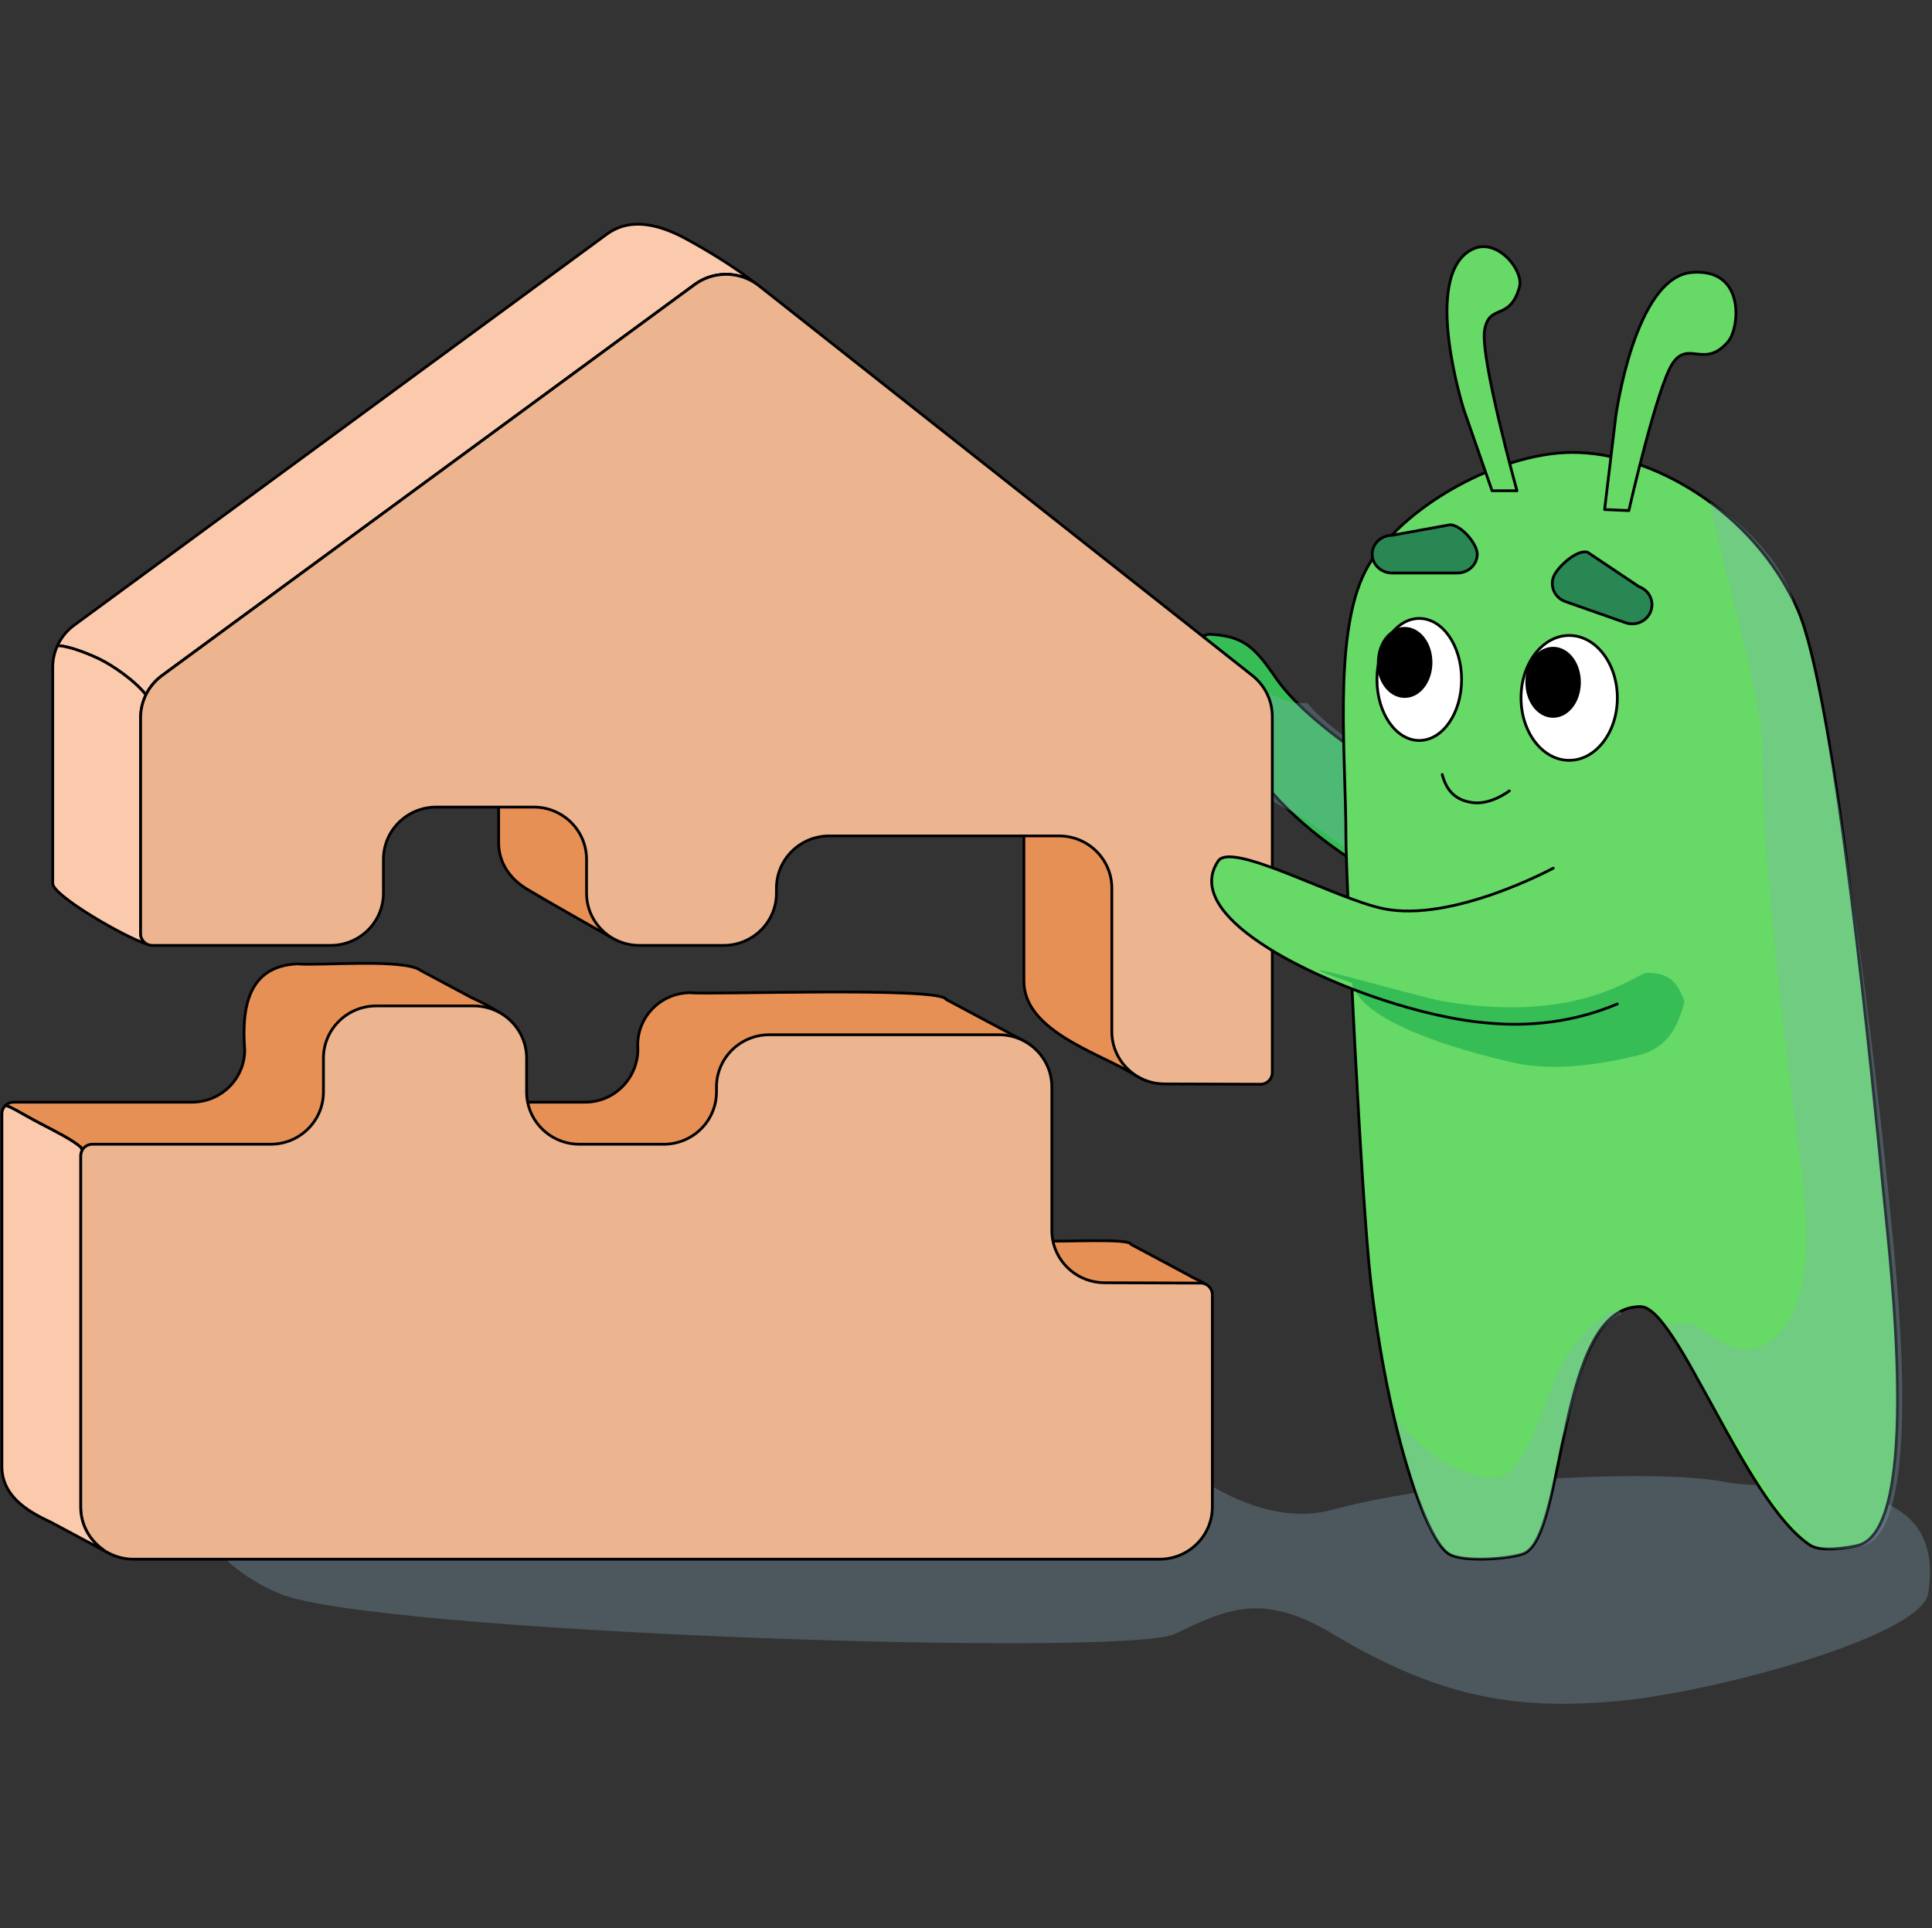
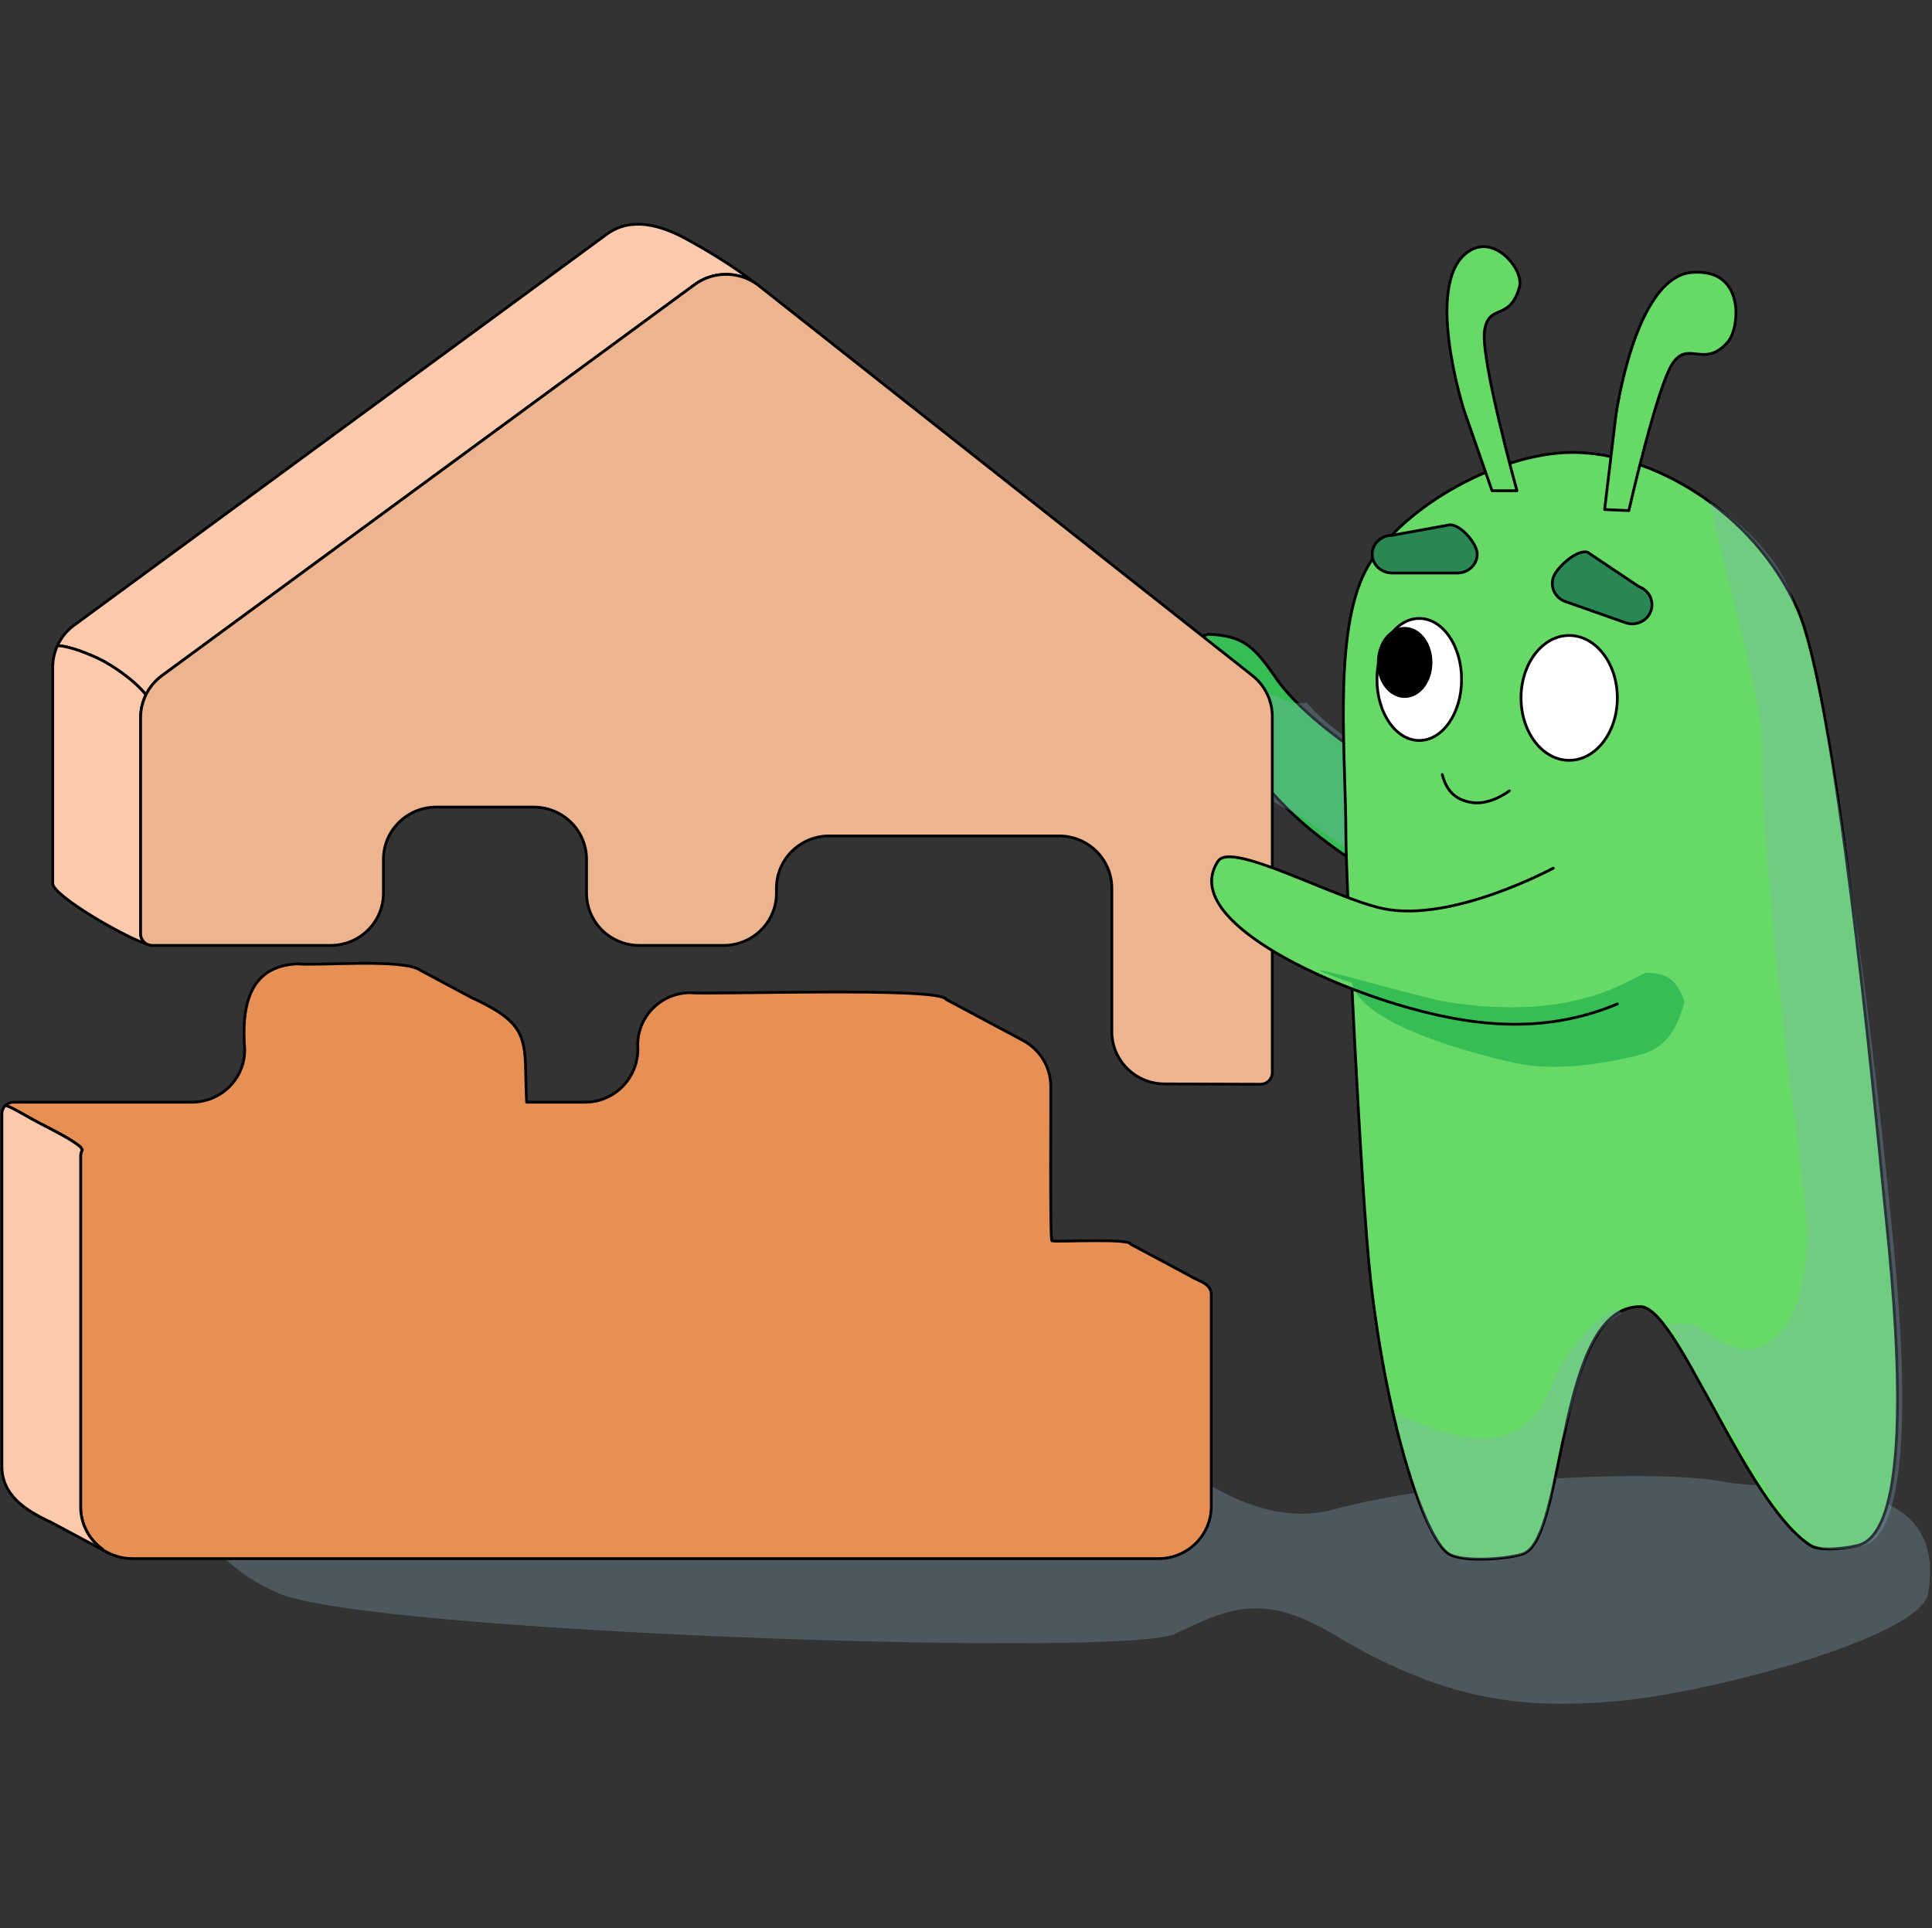
<svg xmlns="http://www.w3.org/2000/svg" width="501" height="500" viewBox="0 0 501 500" fill="none">
  <rect x="0" y="0" width="501" height="500" fill="#333333" stroke="none" />
  <g clip-path="url(#clip0_235_563)">
    <g style="mix-blend-mode:multiply">
      <path d="M419.385 441.157C394.807 443.331 374.619 441.157 345.651 423.759C326.942 412.523 317.771 417.597 304.565 423.759C291.359 429.921 95.831 423.379 72.353 413.231C53.572 405.112 43.276 389.294 59.748 373.782C76.221 358.271 290.259 366.131 290.259 366.131C296.006 371.567 320.999 398.171 345.651 391.502C376.465 383.165 430.391 380.991 446.898 384.253C463.406 387.515 505.446 379.886 500.003 413.231C498.169 424.467 443.963 438.982 419.385 441.157Z" fill="#87AFC0" fill-opacity="0.3" />
    </g>
    <path d="M359.225 199.679C359.225 199.679 339.015 187.665 330.883 175.85C325.222 167.629 322.434 164.874 313.338 164.478C299.891 168.334 313.277 183.341 320.359 193.341C329.29 205.95 336.406 213.994 353.589 225.035" fill="#36BD56" />
    <path d="M359.225 199.679C359.225 199.679 339.015 187.665 330.883 175.85C325.222 167.629 322.434 164.874 313.338 164.478C299.891 168.334 313.277 183.341 320.359 193.341C329.29 205.95 336.406 213.994 353.589 225.035" stroke="black" stroke-width="0.718" stroke-linecap="round" stroke-linejoin="round" />
    <g style="mix-blend-mode:multiply">
      <path d="M311.949 181.03C320.574 168.39 328.508 183.865 338.882 182.234C352.794 198.688 376.991 198.974 355.306 222.223C352.35 223.728 340.052 213.001 336.426 211.152C331.989 208.889 320.209 205.185 311.949 181.03Z" fill="#87AFC0" fill-opacity="0.3" />
    </g>
    <path d="M1.431 286.669C3.257 287.196 6.262 289.208 10.705 291.505C15.049 293.757 18.7 295.611 20.914 297.494L21.332 298.224C21.066 298.669 20.914 299.196 20.914 299.754V390.794C20.914 395.321 23.151 399.328 26.597 401.792C26.582 401.829 26.567 401.867 26.551 401.897C26.924 402.093 27.297 402.296 27.67 402.492C27.708 402.515 27.746 402.537 27.791 402.56C29.731 403.6 31.953 404.202 34.326 404.202H300.408C307.97 404.202 314.102 398.138 314.102 390.643V335.609C314.056 334.434 313.471 333.658 312.657 333.056C312.649 333.041 312.641 333.041 312.634 333.041C311.455 332.174 309.789 331.677 308.602 330.894C306.091 329.545 303.573 328.197 301.055 326.856C298.446 325.455 295.829 324.062 293.219 322.676C293.242 321.124 275.402 322.058 273.036 321.832C272.892 321.817 272.808 321.802 272.785 321.779C272.215 322.156 272.557 282.632 272.481 281.758C272.481 276.575 269.537 272.078 265.216 269.796C265.201 269.781 265.185 269.773 265.163 269.766C258.544 266.233 251.925 262.693 245.299 259.16C244.143 255.83 182.834 258.022 179.068 257.442C171.498 257.442 165.374 263.514 165.374 271.001C165.975 278.91 159.767 285.871 151.681 285.833H136.572C135.857 272.975 137.675 267.943 129.238 262.429C127.42 261.231 125.13 260.018 122.239 258.7C117.857 256.358 113.475 254.015 109.093 251.68C104.818 248.471 82.391 250.52 77.149 249.962C64.049 250.527 62.672 261.804 63.456 272.274C63.456 279.762 57.324 285.833 49.762 285.833H3.531C2.709 285.833 1.971 286.149 1.431 286.669Z" fill="#E69055" stroke="black" stroke-width="0.718" stroke-miterlimit="10" stroke-linejoin="round" />
-     <path d="M20.915 299.754V390.794C20.915 395.322 23.151 399.329 26.598 401.792C26.978 402.063 27.374 402.319 27.792 402.56C29.8 403.698 32.128 404.353 34.608 404.353H300.691C308.253 404.353 314.384 398.282 314.384 390.794V335.76C314.384 334.57 313.677 333.538 312.657 333.056C312.65 333.041 312.642 333.041 312.635 333.041C312.247 332.853 311.813 332.755 311.349 332.747L286.411 332.664C279.808 332.634 274.308 327.994 273.037 321.832C272.862 320.951 272.763 320.04 272.763 319.106V281.909C272.763 276.613 269.697 272.026 265.217 269.796C265.201 269.781 265.186 269.774 265.163 269.766C263.33 268.862 261.261 268.35 259.07 268.35H199.487C191.925 268.35 185.794 274.421 185.794 281.909V283.182C185.794 290.67 179.662 296.741 172.1 296.741H150.251C143.602 296.741 138.064 292.048 136.824 285.834C136.649 284.975 136.557 284.086 136.557 283.182V274.429C136.557 269.224 133.591 264.697 129.239 262.429C127.337 261.435 125.169 260.87 122.864 260.87H97.569C90.007 260.87 83.875 266.941 83.875 274.429V283.182C83.875 290.67 77.743 296.741 70.181 296.741H23.958C22.84 296.741 21.866 297.336 21.333 298.225C21.067 298.669 20.915 299.197 20.915 299.754Z" fill="#ECB48F" stroke="black" stroke-width="0.718" stroke-miterlimit="10" stroke-linejoin="round" />
    <path d="M0.488 288.846V379.886C0.297 387.803 6.863 391.833 13.124 394.718C17.597 397.114 22.078 399.501 26.551 401.897C26.566 401.867 26.581 401.829 26.597 401.791C23.151 399.328 20.914 395.321 20.914 390.794V299.753C20.914 299.196 21.066 298.669 21.332 298.224L20.914 297.493C18.7 295.61 15.048 293.757 10.704 291.505C6.262 289.207 3.257 287.196 1.431 286.669C0.853 287.219 0.495 287.995 0.495 288.846H0.488Z" fill="#FBC9AC" stroke="black" stroke-width="0.718" stroke-linecap="round" stroke-linejoin="round" />
    <path d="M14.863 167.522L15.296 167.47C18.263 167.628 23.299 169.707 25.84 170.942C28.747 172.343 34.642 176.17 37.845 180.185C38.796 178.249 40.211 176.539 41.999 175.221L180.122 73.816C184.732 70.426 190.955 70.275 195.702 73.318C190.301 69.145 183.85 65.175 177.908 61.944C171.556 58.486 163.735 56.053 157.33 60.754C157.208 60.844 19.214 162.152 19.214 162.152C17.297 163.56 15.814 165.421 14.863 167.522Z" fill="#FBC9AC" stroke="black" stroke-width="0.718" stroke-miterlimit="10" stroke-linejoin="round" />
-     <path d="M36.462 186.113V242.164C36.462 243.302 37.101 244.296 38.044 244.808C38.554 244.959 38.934 245.019 39.17 244.989H85.394C92.956 244.989 99.087 238.918 99.087 231.43V222.677C99.087 215.19 105.219 209.118 112.781 209.118H129.274C129.282 209.179 129.282 209.246 129.289 209.307C129.297 209.472 129.312 209.638 129.312 209.804V218.557C129.312 223.785 132.264 227.928 136.638 230.564C142.085 233.848 156.6 242.036 158.472 243.083C158.495 243.098 158.525 243.113 158.548 243.129C158.586 243.151 158.616 243.174 158.654 243.189C158.662 243.189 158.662 243.196 158.67 243.196C160.678 244.334 162.991 244.989 165.456 244.989H187.312C194.874 244.989 201.006 238.918 201.006 231.43V230.157C201.006 222.67 207.137 216.598 214.699 216.598H265.488C265.488 216.659 265.495 216.726 265.495 216.787C265.503 216.952 265.518 217.118 265.518 217.284V254.473C265.518 266.872 283.548 272.657 292.517 277.756C292.631 277.824 292.738 277.892 292.852 277.952C292.966 278.013 293.073 278.08 293.187 278.141C293.301 278.208 293.407 278.276 293.521 278.336C293.636 278.397 293.742 278.465 293.856 278.525C293.97 278.593 294.077 278.66 294.191 278.721C294.305 278.781 294.411 278.849 294.526 278.909C294.609 278.954 294.685 279.007 294.761 279.045C294.792 279.067 294.83 279.09 294.86 279.105C296.854 280.235 299.159 280.898 301.623 280.905L326.508 280.996C328.212 280.996 329.589 279.632 329.589 277.945V185.616C329.589 181.496 327.695 177.594 324.439 175.025L196.472 73.921C196.213 73.718 195.954 73.514 195.696 73.319C190.949 70.275 184.726 70.426 180.115 73.816L41.992 175.221C40.205 176.539 38.79 178.249 37.839 180.185C36.949 182.008 36.462 184.034 36.462 186.113Z" fill="#E69055" stroke="black" stroke-width="0.718" stroke-miterlimit="10" stroke-linejoin="round" />
    <path d="M13.673 173.045V229.103C13.673 232.312 32.7 243.242 38.048 244.809C37.105 244.297 36.465 243.303 36.465 242.165V186.114C36.465 184.035 36.952 182.009 37.843 180.186C34.64 176.171 28.744 172.344 25.838 170.943C23.297 169.708 18.261 167.629 15.294 167.471L14.86 167.523C14.092 169.241 13.673 171.117 13.673 173.045Z" fill="#FBC9AC" stroke="black" stroke-width="0.718" stroke-linecap="round" stroke-linejoin="round" />
    <path d="M36.466 186.113V242.164C36.466 243.302 37.105 244.296 38.049 244.808C38.482 245.042 38.977 245.177 39.509 245.177H85.733C93.295 245.177 99.427 239.114 99.427 231.619V222.866C99.427 215.378 105.558 209.307 113.12 209.307H138.408C145.977 209.307 152.101 215.378 152.101 222.866V231.619C152.101 236.447 154.642 240.673 158.477 243.083C158.499 243.098 158.53 243.114 158.553 243.129C158.591 243.151 158.621 243.174 158.659 243.189C158.667 243.189 158.667 243.196 158.674 243.196C160.751 244.454 163.186 245.177 165.795 245.177H187.652C195.213 245.177 201.345 239.114 201.345 231.619V230.346C201.345 222.858 207.477 216.787 215.039 216.787H274.621C282.183 216.787 288.315 222.858 288.315 230.346V267.542C288.315 272.393 290.894 276.649 294.766 279.045C294.796 279.067 294.835 279.09 294.865 279.105C296.934 280.363 299.361 281.094 301.963 281.101L326.847 281.184C328.551 281.191 329.928 279.828 329.928 278.141V185.812C329.928 181.684 328.034 177.79 324.778 175.214L196.811 74.109C196.453 73.823 196.081 73.56 195.7 73.319C190.953 70.275 184.73 70.426 180.12 73.816L41.997 175.221C40.209 176.539 38.794 178.249 37.843 180.185C36.953 182.008 36.466 184.034 36.466 186.113Z" fill="#ECB48F" stroke="black" stroke-width="0.718" stroke-linejoin="round" />
    <path d="M407.776 117.329C428.253 117.329 454.534 132.35 466.052 157.807C476.009 179.812 485.959 284.101 488.518 310.179C490.156 326.863 498.502 396.423 481.865 400.77C479.576 401.368 472.172 402.53 469.465 400.77C452.491 389.735 434.978 338.972 425.452 338.855C403.529 338.588 406.283 398.577 395.067 402.929C391.716 404.229 379.298 405.315 375.611 402.929C369.914 399.242 359.984 371.789 355.418 331.911C352.98 310.595 349.019 227.598 349.019 217.042C349.019 196.552 345.868 166.538 353.285 149.711C360.701 132.885 387.939 117.329 407.776 117.329Z" fill="#66D966" stroke="black" stroke-width="0.718" stroke-linejoin="round" />
    <path d="M419.013 107.909C419.013 107.909 423.876 71.887 438.702 70.657C452.765 69.49 451.078 85.105 448.159 88.556C442.045 95.789 437.868 88.163 433.775 94.179C429.682 100.195 422.388 132.416 422.388 132.416L416.101 132.142L419.013 107.902V107.909Z" fill="#66D966" stroke="black" stroke-width="0.718" stroke-linejoin="round" />
    <path d="M379.636 106.366C379.636 106.366 368.463 71.447 381.702 64.704C388.206 61.392 395.206 70.142 394.018 74.442C391.519 83.447 386.152 78.531 384.977 85.628C383.795 92.787 393.372 127.265 393.372 127.265H386.914L379.636 106.366Z" fill="#66D966" stroke="black" stroke-width="0.718" stroke-linejoin="round" />
    <path d="M406.917 197.181C400.02 197.181 394.429 189.932 394.429 180.99C394.429 172.048 400.02 164.799 406.917 164.799C413.813 164.799 419.404 172.048 419.404 180.99C419.404 189.932 413.813 197.181 406.917 197.181Z" fill="white" stroke="black" stroke-width="0.718" stroke-linejoin="round" />
    <path d="M368.039 192.03C361.978 192.03 357.065 184.946 357.065 176.207C357.065 167.468 361.978 160.383 368.039 160.383C374.1 160.383 379.013 167.468 379.013 176.207C379.013 184.946 374.1 192.03 368.039 192.03Z" fill="white" stroke="black" stroke-width="0.718" stroke-linejoin="round" />
-     <path d="M402.749 167.743C400.543 167.743 398.702 168.977 397.48 170.656C396.259 172.336 395.56 174.564 395.56 176.942C395.56 179.32 396.258 181.549 397.48 183.229C398.702 184.908 400.543 186.142 402.749 186.142C404.956 186.142 406.797 184.908 408.019 183.229C409.241 181.549 409.939 179.32 409.939 176.942C409.939 174.564 409.24 172.336 408.019 170.656C406.797 168.977 404.956 167.743 402.749 167.743Z" fill="black" />
    <path d="M364.254 162.59C362.048 162.59 360.206 163.824 358.985 165.503C357.763 167.183 357.064 169.412 357.064 171.789C357.064 174.167 357.763 176.397 358.985 178.076C360.206 179.756 362.048 180.99 364.254 180.99C366.461 180.989 368.303 179.756 369.524 178.076C370.746 176.397 371.444 174.167 371.444 171.789C371.444 169.412 370.746 167.183 369.524 165.503C368.303 163.824 366.461 162.59 364.254 162.59Z" fill="black" />
    <path d="M391.399 205.1C391.399 205.1 386.602 208.849 381.728 208.128C376.854 207.408 374.946 204.434 373.992 200.861" stroke="black" stroke-width="0.718" stroke-linecap="round" stroke-linejoin="round" />
    <path d="M402.793 225.139C402.793 225.139 376.597 239.352 358.708 235.645C346.262 233.068 319.389 218.107 315.9 223.286C306.317 237.499 339.508 253.553 361.902 260.363C380.776 266.097 399.828 268.557 419.404 260.363" fill="#66D966" />
    <path d="M424.727 273.71C432.245 271.892 435.02 266.57 436.81 259.754C435.131 254.886 432.946 252.288 427.075 252.289C424.389 252.289 410.293 265.596 374.716 259.754C367.514 258.571 324.37 245.798 350.55 254.886C353.235 266.246 384.114 273.71 392.841 275.657C402.979 277.92 415.329 275.982 424.727 273.71Z" fill="#36BD56" />
    <path d="M411.714 143.237L425.009 152.14C427.663 153.074 429.037 155.925 428.076 158.508C427.116 161.09 424.185 162.426 421.53 161.492L405.908 155.994C403.253 155.059 401.879 152.208 402.84 149.626C403.8 147.043 409.059 142.303 411.714 143.237Z" fill="#298753" stroke="black" stroke-width="0.718" stroke-linejoin="round" />
    <path d="M361.018 138.822L376.009 136.096C378.875 136.096 383.074 141.012 383.074 143.714C383.074 146.417 380.751 148.607 377.885 148.607H361.018C358.152 148.607 355.828 146.417 355.828 143.714C355.828 141.012 358.152 138.822 361.018 138.822Z" fill="#298753" stroke="black" stroke-width="0.718" stroke-linejoin="round" />
    <g style="mix-blend-mode:multiply">
      <path d="M432.262 343.271H437.938C442.625 343.488 451.324 356.352 461.353 345.8C473.74 332.768 466.248 300.813 465.467 290.279C461.115 258.023 456.464 210.976 456.999 194.815C457.422 182.054 446.913 147.96 443.449 130.209C451.774 135.361 463.505 146.768 465.467 157.807C475.414 179.862 487.202 283.912 489.759 310.049C489.864 311.128 489.998 312.426 490.15 313.913C492.366 335.489 498.661 396.77 483.112 400.845C480.826 401.445 473.429 402.609 470.725 400.845C462.191 395.279 453.233 377.573 443.993 363.51C438.94 355.82 436.312 348.221 432.262 343.271Z" fill="#87AFC0" fill-opacity="0.3" />
    </g>
    <path d="M402.793 225.139C402.793 225.139 376.597 239.352 358.708 235.645C346.262 233.068 319.389 218.107 315.9 223.286C306.317 237.499 339.508 253.553 361.902 260.363C380.776 266.097 399.828 268.557 419.404 260.363" stroke="black" stroke-width="0.718" stroke-linecap="round" stroke-linejoin="round" />
    <g style="mix-blend-mode:multiply">
-       <path d="M361.986 366.453C363.783 371.916 376.687 383.737 388.026 383.108C395.577 382.69 400.295 364.178 403.88 355.782C406.712 349.15 418.64 336.279 420.532 340.694C410.315 345.11 409.179 362.405 403.88 376.757C402.508 389.209 399.674 401.139 395.06 402.93C391.71 404.229 379.672 405.314 375.987 402.93C371.478 400.011 368.093 393.36 361.986 366.453Z" fill="#87AFC0" fill-opacity="0.3" />
+       <path d="M361.986 366.453C395.577 382.69 400.295 364.178 403.88 355.782C406.712 349.15 418.64 336.279 420.532 340.694C410.315 345.11 409.179 362.405 403.88 376.757C402.508 389.209 399.674 401.139 395.06 402.93C391.71 404.229 379.672 405.314 375.987 402.93C371.478 400.011 368.093 393.36 361.986 366.453Z" fill="#87AFC0" fill-opacity="0.3" />
    </g>
  </g>
  <defs>
    <clipPath id="clip0_235_563">
      <rect width="500.973" height="500" fill="white" />
    </clipPath>
  </defs>
</svg>